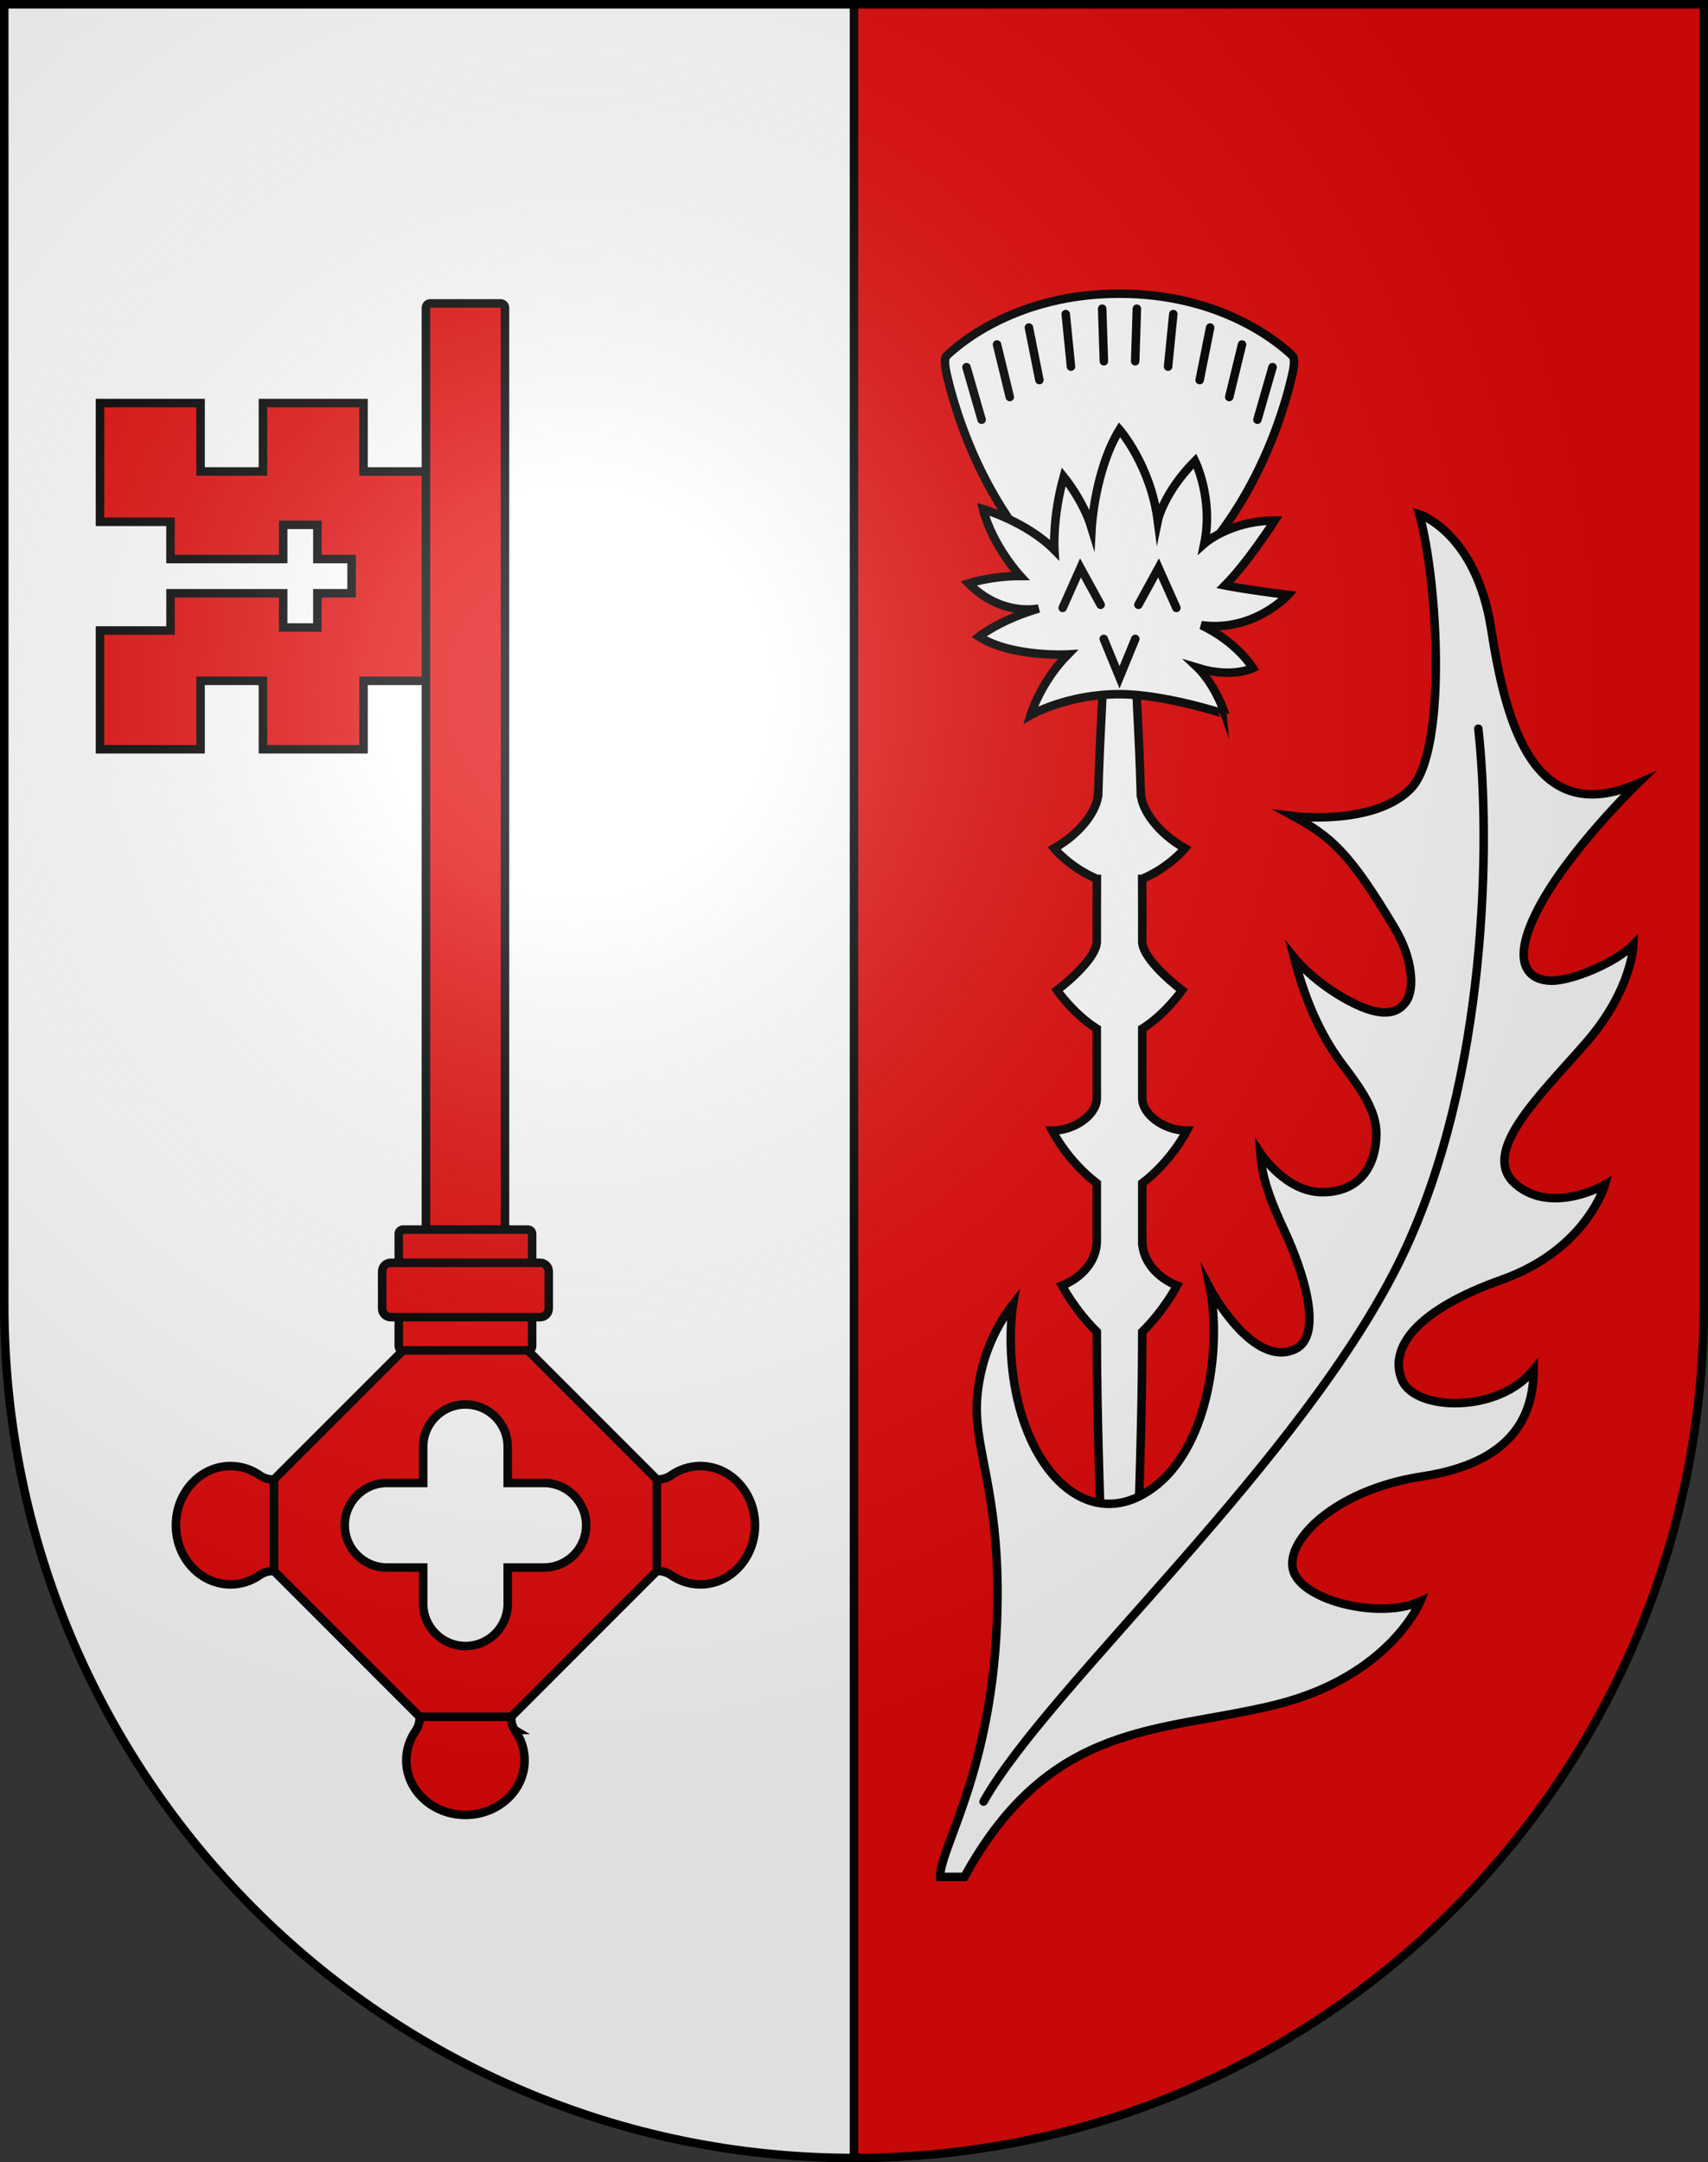
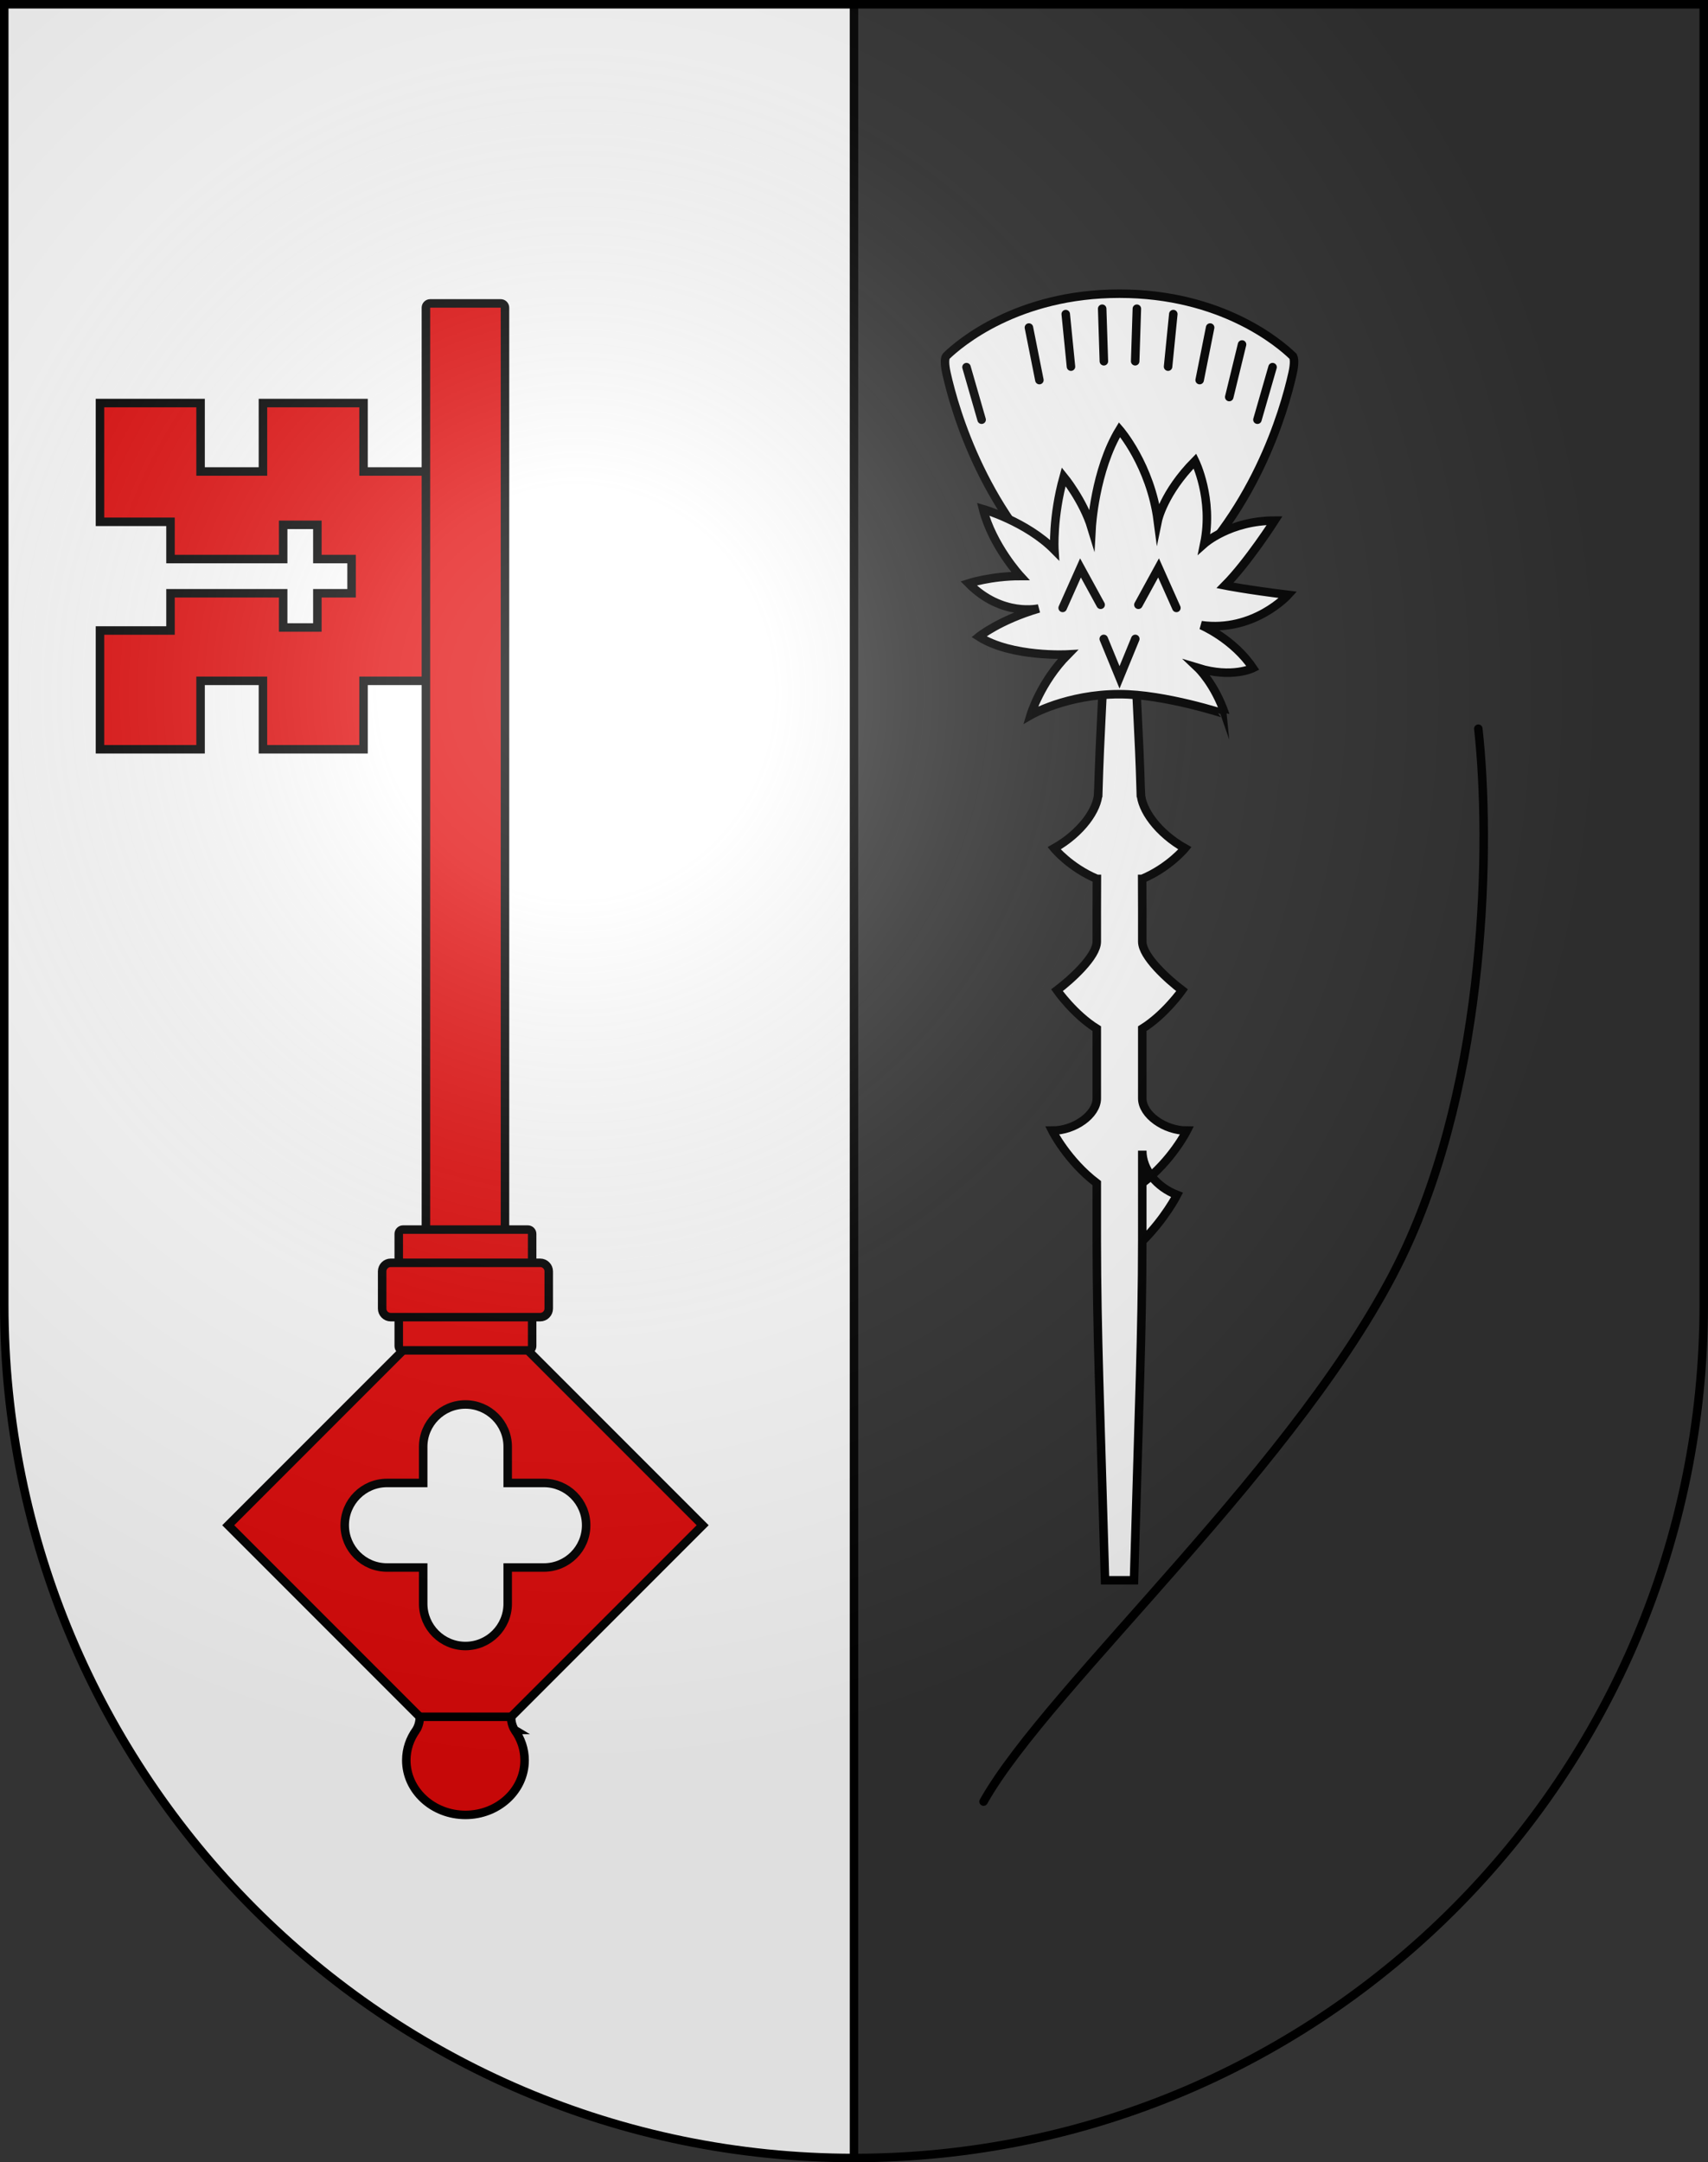
<svg xmlns="http://www.w3.org/2000/svg" xmlns:ns1="http://sodipodi.sourceforge.net/DTD/sodipodi-0.dtd" xmlns:ns2="http://www.inkscape.org/namespaces/inkscape" xmlns:xlink="http://www.w3.org/1999/xlink" height="763" width="603" version="1.0" id="svg20" ns1:version="0.32" ns2:version="0.47 r22583" ns1:docname="Bussy-Chardonney-coat_of_arms_a.svg" ns2:output_extension="org.inkscape.output.svg.inkscape">
  <rect width="100%" height="100%" fill="#333333" stroke="none" />
  <defs id="defs29">
    <ns2:perspective ns1:type="inkscape:persp3d" ns2:vp_x="0 : 381.5 : 1" ns2:vp_y="0 : 1000 : 0" ns2:vp_z="603 : 381.5 : 1" ns2:persp3d-origin="301.5 : 254.33333 : 1" id="perspective28" />
    <linearGradient id="linearGradient2893">
      <stop style="stop-color:#ffffff;stop-opacity:0.314;" offset="0" id="stop2895" />
      <stop id="stop2897" offset="0.19" style="stop-color:#ffffff;stop-opacity:0.251;" />
      <stop style="stop-color:#6b6b6b;stop-opacity:0.125;" offset="0.6" id="stop2901" />
      <stop style="stop-color:#000000;stop-opacity:0.125;" offset="1" id="stop2899" />
    </linearGradient>
    <linearGradient id="linearGradient2955">
      <stop style="stop-color:white;stop-opacity:0;" offset="0" id="stop2965" />
      <stop style="stop-color:black;stop-opacity:0.646;" offset="1" id="stop2959" />
    </linearGradient>
    <radialGradient ns2:collect="always" xlink:href="#linearGradient2893" id="radialGradient3236" gradientUnits="userSpaceOnUse" gradientTransform="matrix(1.215,1.531577e-24,1.464684e-23,1.267,-839.192,-490.489)" cx="858.042" cy="579.933" fx="858.042" fy="579.933" r="300" />
    <ns2:perspective id="perspective2596" ns2:persp3d-origin="297.63751 : 280.63 : 1" ns2:vp_z="595.27502 : 420.94501 : 1" ns2:vp_y="0 : 1000 : 0" ns2:vp_x="0 : 420.94501 : 1" ns1:type="inkscape:persp3d" />
  </defs>
  <ns1:namedview ns2:window-height="973" ns2:window-width="1280" ns2:pageshadow="2" ns2:pageopacity="0.0" guidetolerance="10.0" gridtolerance="10.0" objecttolerance="10.0" borderopacity="1.0" bordercolor="#666666" pagecolor="#ffffff" id="base" ns2:zoom="0.46632892" ns2:cx="-204.24928" ns2:cy="245.51912" ns2:window-x="0" ns2:window-y="29" ns2:current-layer="svg20" showgrid="false" showguides="true" ns2:guide-bbox="true" ns2:window-maximized="1" />
  <desc id="desc22">Coat of Arms of Canton of Freiburg (Fribourg)</desc>
  <g ns2:groupmode="layer" id="layer1" ns2:label="Fond écu" style="display:inline">
-     <path id="path1899" d="m 1.5,1.5 0,458.868 C 1.5,626.678 135.815,761.5 301.5,761.5 467.185,761.5 601.5,626.678 601.5,460.368 l 0,-458.868 -600,0 z" style="fill:#e20909;fill-opacity:1" />
    <path id="path2522" d="M 1.5,1.5 1.5,460.369 C 1.5,626.68 135.814,761.5 301.5,761.5 l 0,-760 -300,0 0,0 z" style="fill:#ffffff" />
  </g>
  <g ns2:groupmode="layer" id="layer2" ns2:label="Meubles" style="display:inline">
    <line id="line2525" y2="1.5" x2="301.499" y1="761.499" x1="301.499" style="fill:none;stroke:#000000;stroke-width:3" />
    <g id="g4846">
      <path id="path2529" d="m 164.322,454.473 -83.745,83.745 83.745,83.746 83.746,-83.746 -83.746,-83.745 z m 27.702,98.661 -12.785,0 0,12.786 c 0,8.238 -6.678,14.916 -14.917,14.916 -8.237,0 -14.917,-6.678 -14.917,-14.916 l 0,-12.786 -12.785,0 c -8.238,0 -14.916,-6.677 -14.916,-14.916 0,-8.236 6.678,-14.917 14.916,-14.917 l 12.785,0 0,-12.784 c 0,-8.238 6.679,-14.916 14.917,-14.916 8.238,0 14.917,6.678 14.917,14.916 l 0,12.784 12.785,0 c 8.239,0 14.916,6.681 14.916,14.917 0,8.239 -6.676,14.916 -14.916,14.916 z" style="fill:#e20909;stroke:#000000;stroke-width:3" />
      <path style="fill:#e20909;stroke:#000000;stroke-width:3" d="m 181.688,610.455 c -0.743,-1.199 -1.293,-2.879 -1.212,-4.643 l -32.307,0 c 0.081,1.764 -0.467,3.443 -1.212,4.643 l 0.005,-0.003 c -2.224,3.063 -3.523,6.747 -3.523,10.712 0,10.646 9.349,19.275 20.883,19.275 11.534,0 20.885,-8.63 20.885,-19.275 0,-3.965 -1.301,-7.648 -3.524,-10.712 l 0.005,0.003 z" id="path2533" />
-       <path style="fill:#e20909;stroke:#000000;stroke-width:3" d="m 236.558,520.853 c -1.2,0.742 -2.879,1.294 -4.643,1.213 l 0,32.307 c 1.763,-0.081 3.443,0.466 4.643,1.211 l -0.003,-0.004 c 3.063,2.223 6.747,3.523 10.712,3.523 10.645,0 19.275,-9.351 19.275,-20.885 0,-11.535 -8.63,-20.885 -19.275,-20.885 -3.965,0 -7.649,1.303 -10.712,3.526 l 0.003,-0.006 z" id="path2535" />
-       <path style="fill:#e20909;stroke:#000000;stroke-width:3" d="m 92.086,520.853 c 1.2,0.742 2.879,1.294 4.644,1.213 l 0,32.307 c -1.765,-0.081 -3.444,0.466 -4.644,1.211 l 0.003,-0.004 c -3.063,2.223 -6.747,3.523 -10.71,3.523 -10.646,0 -19.276,-9.351 -19.276,-20.885 0,-11.535 8.63,-20.885 19.276,-20.885 3.964,0 7.647,1.303 10.71,3.526 l -0.003,-0.006 z" id="path2537" />
      <polygon transform="translate(-0.038,-0.045)" id="polygon2539" points="92.869,166.423 70.849,166.423 70.849,142.273 35.335,142.273 35.335,184.18 60.233,184.18 60.233,197.322 100.01,197.322 100.01,185.247 112.085,185.247 112.085,197.322 124.159,197.322 124.159,209.396 112.085,209.396 112.085,221.471 100.01,221.471 100.01,209.396 60.233,209.396 60.233,222.537 35.335,222.537 35.335,264.445 70.849,264.445 70.849,240.294 92.869,240.294 92.869,264.445 128.384,264.445 128.384,240.294 158.254,240.294 158.254,166.423 128.384,166.423 128.384,166.423 128.384,142.273 92.869,142.273 " style="fill:#e20909;stroke:#000000;stroke-width:3" />
      <path style="fill:#e20909;stroke:#000000;stroke-width:3" d="m 178.281,108.578 c 0,-0.834 -0.677,-1.51 -1.51,-1.51 l -24.895,0 c -0.835,0 -1.51,0.677 -1.51,1.51 l 0,341.831 c 0,0.833 0.677,1.509 1.51,1.509 l 24.895,0 c 0.833,0 1.51,-0.676 1.51,-1.509 l 0,-341.831 z" id="path2543" />
      <path style="fill:#e20909;stroke:#000000;stroke-width:3" d="m 187.87,435.402 c 0,-0.831 -0.677,-1.508 -1.51,-1.508 l -44.074,0 c -0.834,0 -1.51,0.677 -1.51,1.508 l 0,39.599 c 0,0.833 0.676,1.511 1.51,1.511 l 44.074,0 c 0.833,0 1.51,-0.678 1.51,-1.511 l 0,-39.599 0,0 z" id="path2545" />
      <path style="fill:#e20909;stroke:#000000;stroke-width:3" d="m 193.73,448.633 c 0,-1.667 -1.353,-3.02 -3.02,-3.02 l -52.774,0 c -1.668,0 -3.02,1.353 -3.02,3.02 l 0,13.137 c 0,1.667 1.351,3.021 3.02,3.021 l 52.774,0 c 1.667,0 3.02,-1.354 3.02,-3.021 l 0,-13.137 z" id="path2547" />
    </g>
    <g id="g4826">
-       <path style="fill:#ffffff;stroke:#000000;stroke-width:3;stroke-linecap:round;stroke-miterlimit:7" stroke-miterlimit="7" d="m 403.273,437.996 0,-20.479 c 10.403,-7.888 15.742,-18.543 15.742,-18.543 -7.939,0 -15.742,-5.673 -15.742,-11.347 l 0,-24.63 c 8.031,-4.981 14.053,-13.561 14.053,-13.561 -4.928,-3.736 -14.053,-11.9 -14.053,-17.159 l 0,-10.932 c 0,-3.94 -0.013,-7.656 -0.034,-11.209 l 0.001,0 c 9.549,-4.013 15.091,-10.792 15.091,-10.792 -9.582,-5.396 -15.433,-13.693 -15.581,-19.515 l -0.002,0 c -0.634,-22.524 -1.62,-32.75 -1.62,-40.816 l -11.772,0 c 0,8.066 -0.985,18.292 -1.62,40.816 l -10e-4,0 c -0.148,5.822 -5.999,14.119 -15.582,19.515 0,0 5.542,6.779 15.092,10.792 l 10e-4,0 c -0.021,3.553 -0.034,7.27 -0.034,11.209 l 0,10.931 c 0,5.258 -9.125,13.422 -14.053,17.159 0,0 6.021,8.58 14.053,13.561 l 0,24.63 c 0,5.673 -7.803,11.347 -15.742,11.347 0,0 5.338,10.655 15.742,18.543 l 0,20.479 c 0,6.78 -5.155,12.869 -12.273,15.637 0,0 4.246,8.352 12.275,16.329 l 0,0 c 0.052,32.678 1.138,57.384 2.918,119.646 l 10.222,0 c 1.781,-62.263 2.866,-86.969 2.919,-119.646 l 0,0 c 8.029,-7.978 12.275,-16.329 12.275,-16.329 -7.119,-2.767 -12.275,-8.856 -12.275,-15.636 z" id="path2553" />
+       <path style="fill:#ffffff;stroke:#000000;stroke-width:3;stroke-linecap:round;stroke-miterlimit:7" stroke-miterlimit="7" d="m 403.273,437.996 0,-20.479 c 10.403,-7.888 15.742,-18.543 15.742,-18.543 -7.939,0 -15.742,-5.673 -15.742,-11.347 l 0,-24.63 c 8.031,-4.981 14.053,-13.561 14.053,-13.561 -4.928,-3.736 -14.053,-11.9 -14.053,-17.159 l 0,-10.932 c 0,-3.94 -0.013,-7.656 -0.034,-11.209 l 0.001,0 c 9.549,-4.013 15.091,-10.792 15.091,-10.792 -9.582,-5.396 -15.433,-13.693 -15.581,-19.515 l -0.002,0 c -0.634,-22.524 -1.62,-32.75 -1.62,-40.816 l -11.772,0 c 0,8.066 -0.985,18.292 -1.62,40.816 l -10e-4,0 c -0.148,5.822 -5.999,14.119 -15.582,19.515 0,0 5.542,6.779 15.092,10.792 l 10e-4,0 c -0.021,3.553 -0.034,7.27 -0.034,11.209 l 0,10.931 c 0,5.258 -9.125,13.422 -14.053,17.159 0,0 6.021,8.58 14.053,13.561 l 0,24.63 c 0,5.673 -7.803,11.347 -15.742,11.347 0,0 5.338,10.655 15.742,18.543 l 0,20.479 l 0,0 c 0.052,32.678 1.138,57.384 2.918,119.646 l 10.222,0 c 1.781,-62.263 2.866,-86.969 2.919,-119.646 l 0,0 c 8.029,-7.978 12.275,-16.329 12.275,-16.329 -7.119,-2.767 -12.275,-8.856 -12.275,-15.636 z" id="path2553" />
      <path style="fill:#ffffff;stroke:#000000;stroke-width:3;stroke-linecap:round;stroke-miterlimit:7" stroke-miterlimit="7" d="m 456.344,125.59 c -4.577,-4.418 -25.021,-21.955 -61.102,-21.955 -36.07,0 -56.513,17.526 -61.098,21.951 -0.663,0.639 -0.72,2.861 0,6.089 2.993,13.431 13.678,50.596 44.21,76.387 l 33.775,0 c 30.534,-25.792 41.219,-62.96 44.212,-76.39 0.719,-3.226 0.664,-5.446 0.003,-6.082 z" id="path2555" />
      <path style="fill:#ffffff;stroke:#000000;stroke-width:3;stroke-linecap:round;stroke-miterlimit:7" stroke-miterlimit="7" d="m 395.242,244.962 c -18.617,0 -31.394,7.38 -31.394,7.38 0,0 3.468,-11.623 13.142,-21.401 0,0 -19.714,1.106 -31.394,-6.273 0,0 7.302,-5.904 21.173,-9.963 0,0 -12.96,3.136 -24.823,-8.856 0,0 8.031,-2.583 18.252,-2.583 0,0 -9.855,-10.701 -13.141,-23.616 0,0 15.331,4.428 25.188,14.391 0,0 -0.729,-11.439 3.285,-25.83 0,0 6.937,8.487 9.855,18.081 0,0 1.096,-20.295 9.856,-34.686 0,0 10.951,12.545 13.506,32.103 0,0 2.008,-9.779 13.142,-21.033 0,0 6.57,13.284 3.285,29.151 0,0 9.127,-8.118 24.823,-8.118 0,0 -9.309,14.575 -17.522,22.878 0,0 7.301,1.476 22.268,3.321 0,0 -12.047,13.284 -30.663,10.701 0,0 11.316,4.797 18.252,15.129 0,0 -7.301,3.689 -19.348,0 0,0 5.842,5.536 9.491,16.236 0,-10e-4 -21.172,-7.012 -37.233,-7.012 z" id="path2557" />
-       <path style="fill:#ffffff;stroke:#000000;stroke-width:3;stroke-linecap:round;stroke-miterlimit:7" stroke-miterlimit="7" d="m 331.907,662.301 c 0,-11.07 20.26,-39.852 20.26,-100.184 0,-35.147 -7.52,-49.835 -7.335,-65.59 0.113,-9.755 3.179,-23.977 12.811,-36.254 0,0 -3.833,22.693 5.202,45.11 9.034,22.416 27.651,33.486 45.994,18.265 18.344,-15.221 22.176,-49.537 18.344,-68.91 0,0 15.161,28.448 30.115,21.31 9.855,-4.705 3.285,-26.567 -4.106,-42.343 -7.393,-15.775 -7.847,-22.047 -8.213,-26.752 0,0 8.897,13.745 21.901,13.745 13.005,0 19.027,-9.133 19.027,-20.757 0,-7.887 -5.338,-15.637 -11.772,-24.077 -6.434,-8.441 -12.73,-20.341 -17.248,-37.915 0,0 6.845,8.58 19.302,15.222 12.457,6.642 17.658,4.151 20.396,0 2.737,-4.152 2.36,-14.688 -4.243,-25.738 -15.88,-26.568 -22.313,-32.103 -35.729,-39.437 0,0 28.336,3.553 41.387,-9.64 13.05,-13.192 9.674,-72.876 3.104,-96.862 0,0 20.075,6.457 25.369,40.59 5.294,34.132 15.332,70.109 51.653,54.427 0,0 -24.275,23.432 -35.044,44.096 -10.768,20.664 -2.373,25.46 4.745,25.46 7.118,0 22.359,-6.181 28.839,-12.73 0,0 -0.365,15.867 -16.792,34.686 -16.427,18.819 -37.599,38.745 -24.822,49.815 12.776,11.071 31.575,0.185 31.575,0.185 0,0 -6.388,22.879 -36.503,33.58 -30.116,10.7 -39.79,23.985 -35.227,35.24 4.563,11.254 34.131,11.992 46.542,-3.506 0,16.42 -7.665,32.841 -39.241,37.638 -31.576,4.797 -49.28,23.431 -45.447,33.763 3.833,10.334 30.662,16.792 44.717,10.334 0,0 -10.768,26.566 -51.287,36.53 -40.52,9.962 -79.213,5.164 -109.694,60.699 l -8.58,0 0,0 z" id="path2559" />
      <line style="fill:none;stroke:#000000;stroke-width:3;stroke-linecap:round;stroke-miterlimit:7" stroke-miterlimit="7" x1="389.12" y1="108.939" x2="389.715" y2="127.481" id="line2563" />
      <line style="fill:none;stroke:#000000;stroke-width:3;stroke-linecap:round;stroke-miterlimit:7" stroke-miterlimit="7" x1="401.363" y1="108.939" x2="400.768" y2="127.481" id="line2565" />
      <line style="fill:none;stroke:#000000;stroke-width:3;stroke-linecap:round;stroke-miterlimit:7" stroke-miterlimit="7" x1="376.254" y1="110.835" x2="378.102" y2="129.377" id="line2567" />
      <line style="fill:none;stroke:#000000;stroke-width:3;stroke-linecap:round;stroke-miterlimit:7" stroke-miterlimit="7" x1="363.255" y1="115.581" x2="366.951" y2="134.123" id="line2569" />
-       <line style="fill:none;stroke:#000000;stroke-width:3;stroke-linecap:round;stroke-miterlimit:7" stroke-miterlimit="7" x1="351.989" y1="121.56" x2="356.507" y2="140.102" id="line2571" />
      <line style="fill:none;stroke:#000000;stroke-width:3;stroke-linecap:round;stroke-miterlimit:7" stroke-miterlimit="7" x1="341.216" y1="129.557" x2="346.555" y2="148.1" id="line2573" />
      <line style="fill:none;stroke:#000000;stroke-width:3;stroke-linecap:round;stroke-miterlimit:7" stroke-miterlimit="7" x1="414.23" y1="110.835" x2="412.382" y2="129.377" id="line2575" />
      <line style="fill:none;stroke:#000000;stroke-width:3;stroke-linecap:round;stroke-miterlimit:7" stroke-miterlimit="7" x1="427.229" y1="115.581" x2="423.533" y2="134.123" id="line2577" />
      <line style="fill:none;stroke:#000000;stroke-width:3;stroke-linecap:round;stroke-miterlimit:7" stroke-miterlimit="7" x1="438.495" y1="121.56" x2="433.977" y2="140.102" id="line2579" />
      <line style="fill:none;stroke:#000000;stroke-width:3;stroke-linecap:round;stroke-miterlimit:7" stroke-miterlimit="7" x1="449.268" y1="129.557" x2="443.93" y2="148.1" id="line2581" />
      <path style="fill:none;stroke:#000000;stroke-width:3;stroke-linecap:round;stroke-miterlimit:7" stroke-miterlimit="7" d="m 521.909,257.139 c 4.381,39.298 3.392,122.936 -26.83,185.977 -34.496,71.954 -124.843,151.659 -147.84,192.617" id="path2583" />
      <polyline transform="translate(-0.038,-0.045)" style="fill:none;stroke:#000000;stroke-width:3;stroke-linecap:round;stroke-miterlimit:7" stroke-miterlimit="7" points="375.202,214.564      381.499,200.45 388.617,213.458    " id="polyline2585" />
      <polyline transform="translate(-0.038,-0.045)" style="fill:none;stroke:#000000;stroke-width:3;stroke-linecap:round;stroke-miterlimit:7" stroke-miterlimit="7" points="415.358,214.564      409.061,200.45 401.942,213.458    " id="polyline2587" />
      <polyline transform="translate(-0.038,-0.045)" style="fill:none;stroke:#000000;stroke-width:3;stroke-linecap:round;stroke-miterlimit:7" stroke-miterlimit="7" points="400.847,225.497      395.28,239.057 389.713,225.497    " id="polyline2589" />
    </g>
  </g>
  <g ns2:groupmode="layer" id="layer3" ns2:label="Reflet final" style="display:inline">
    <path style="fill:url(#radialGradient3236);fill-opacity:1" d="m 1.5,1.5 0,458.868 C 1.5,626.679 135.815,761.5 301.5,761.5 467.185,761.5 601.5,626.679 601.5,460.368 L 601.5,1.5 1.5,1.5 z" id="path2346" />
  </g>
  <g ns2:groupmode="layer" id="layer4" ns2:label="Contour final" style="display:inline">
    <path style="fill:none;stroke:#000000;stroke-width:3;stroke-miterlimit:4;stroke-opacity:1;stroke-dasharray:none" d="m 1.5,1.5 0,458.868 C 1.5,626.679 135.815,761.5 301.5,761.5 467.185,761.5 601.5,626.679 601.5,460.368 L 601.5,1.5 1.5,1.5 z" id="path3239" />
  </g>
</svg>